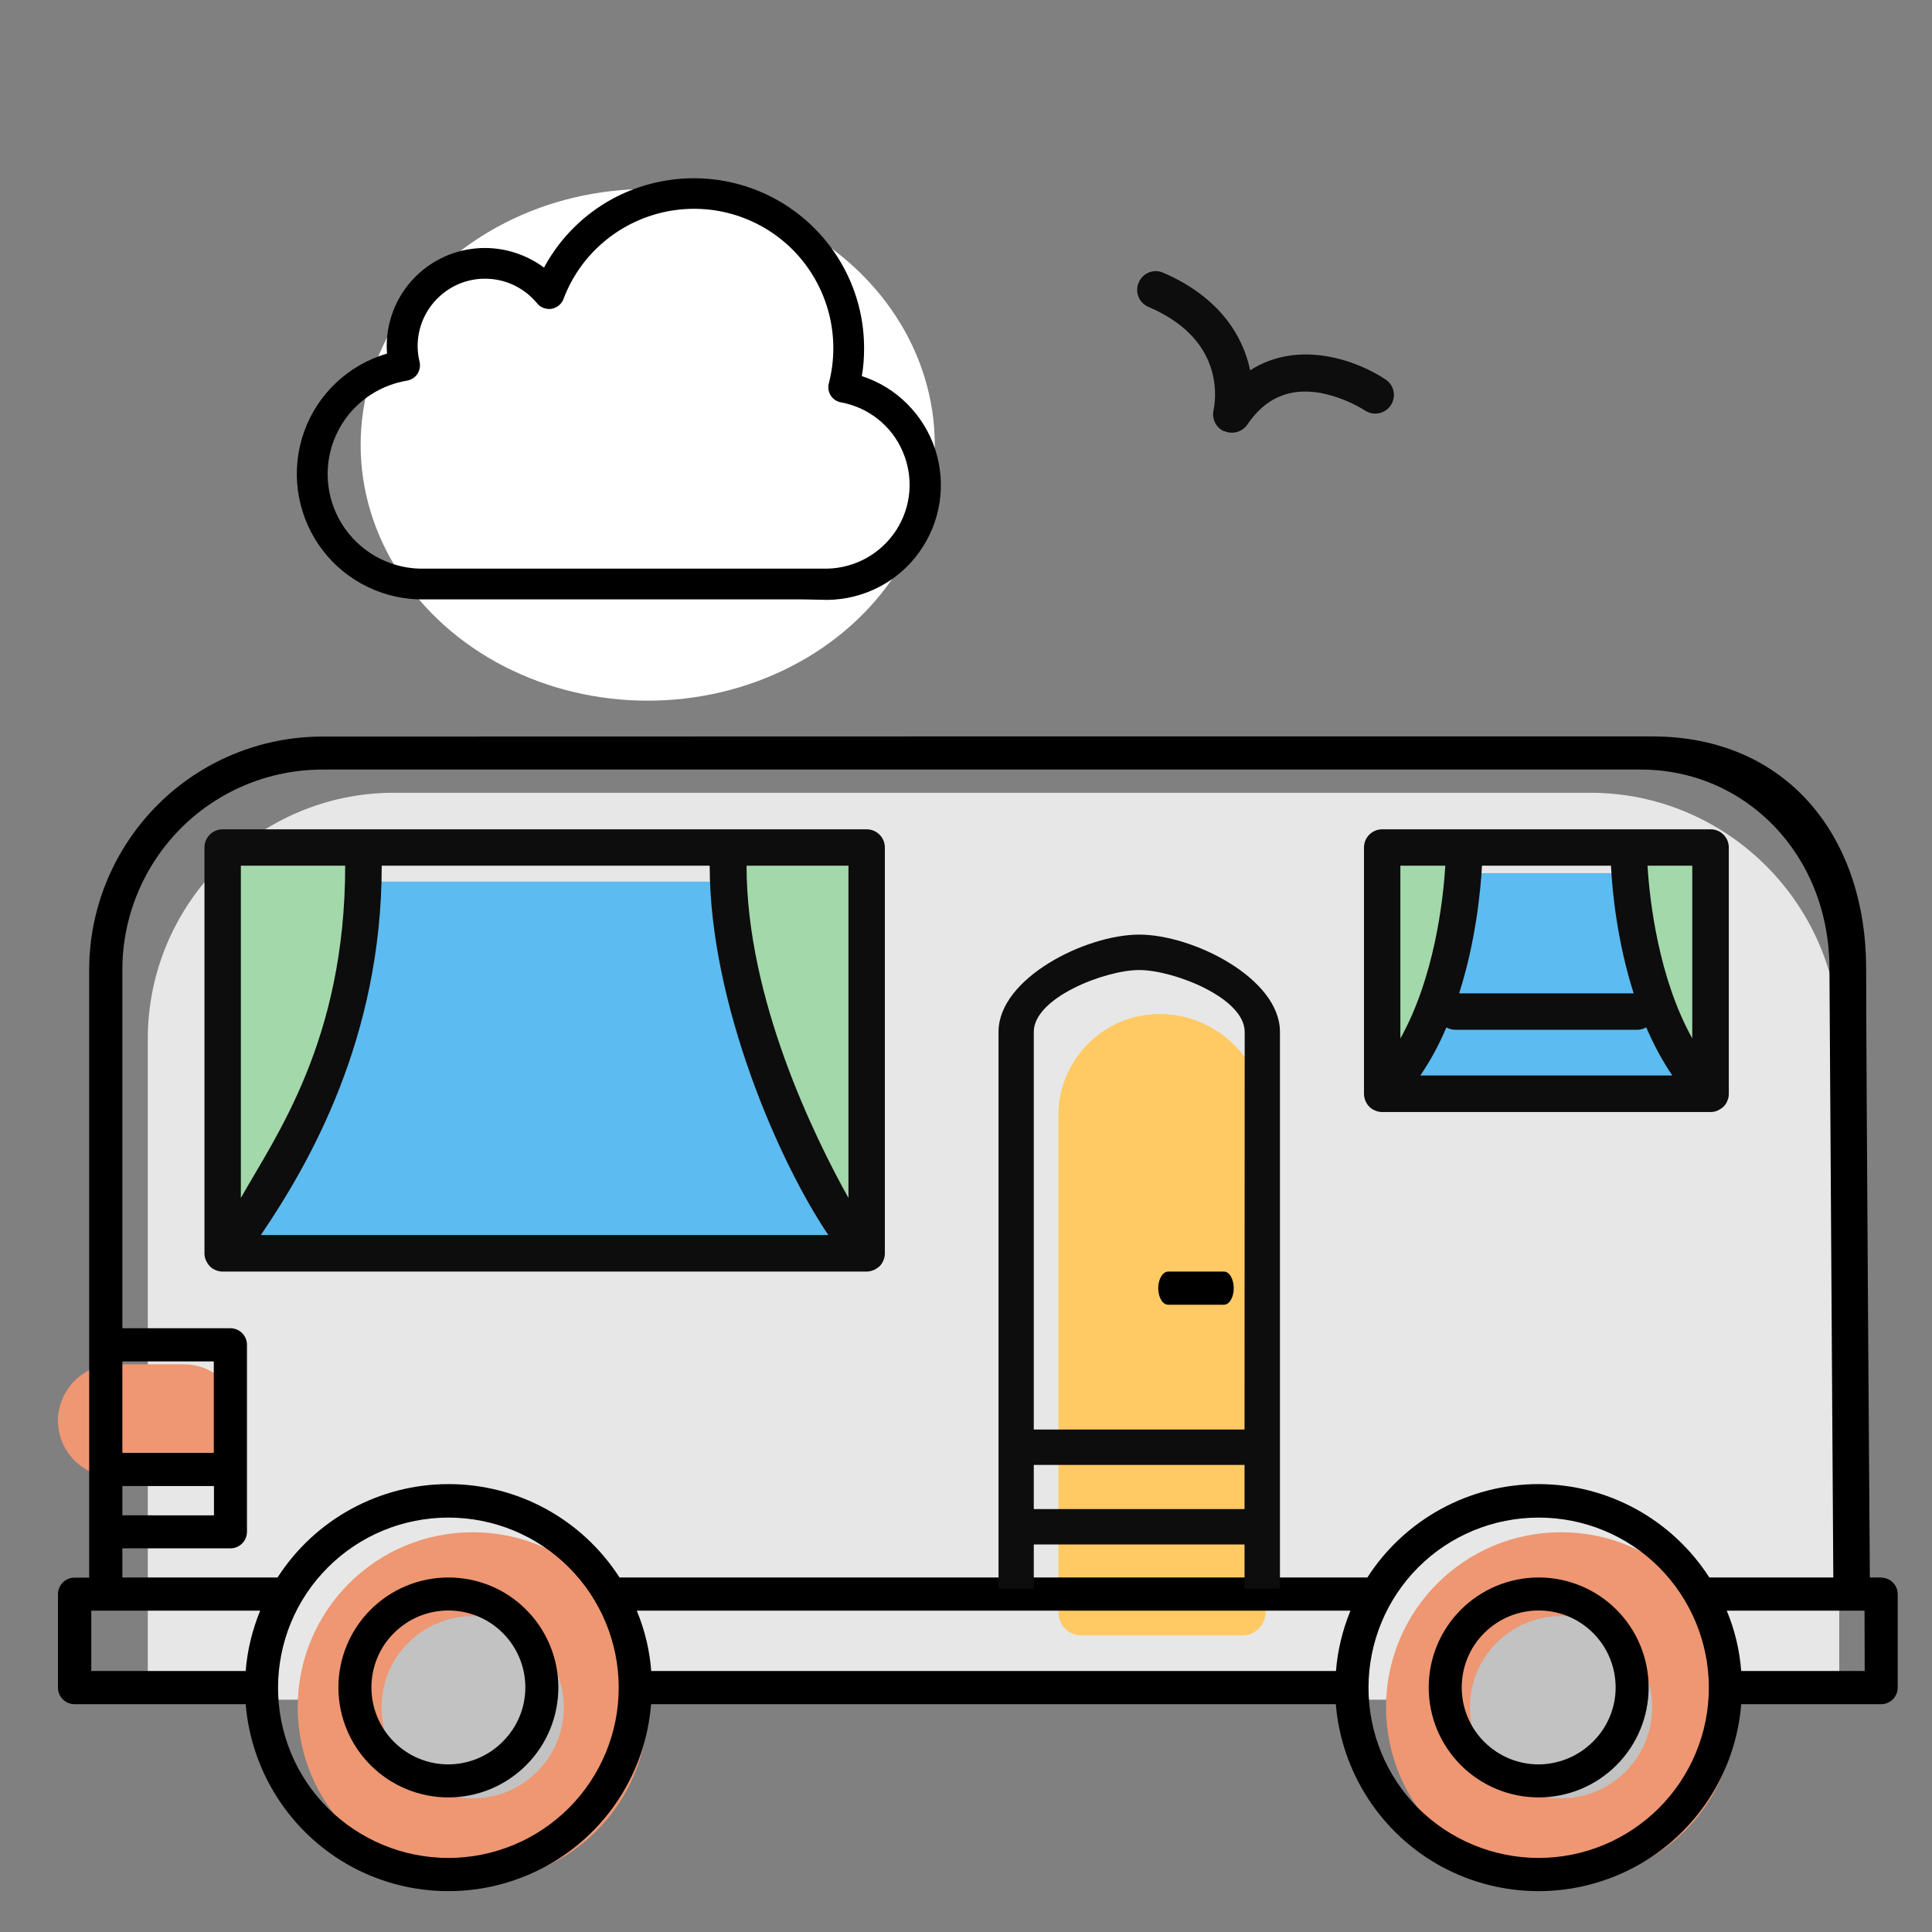
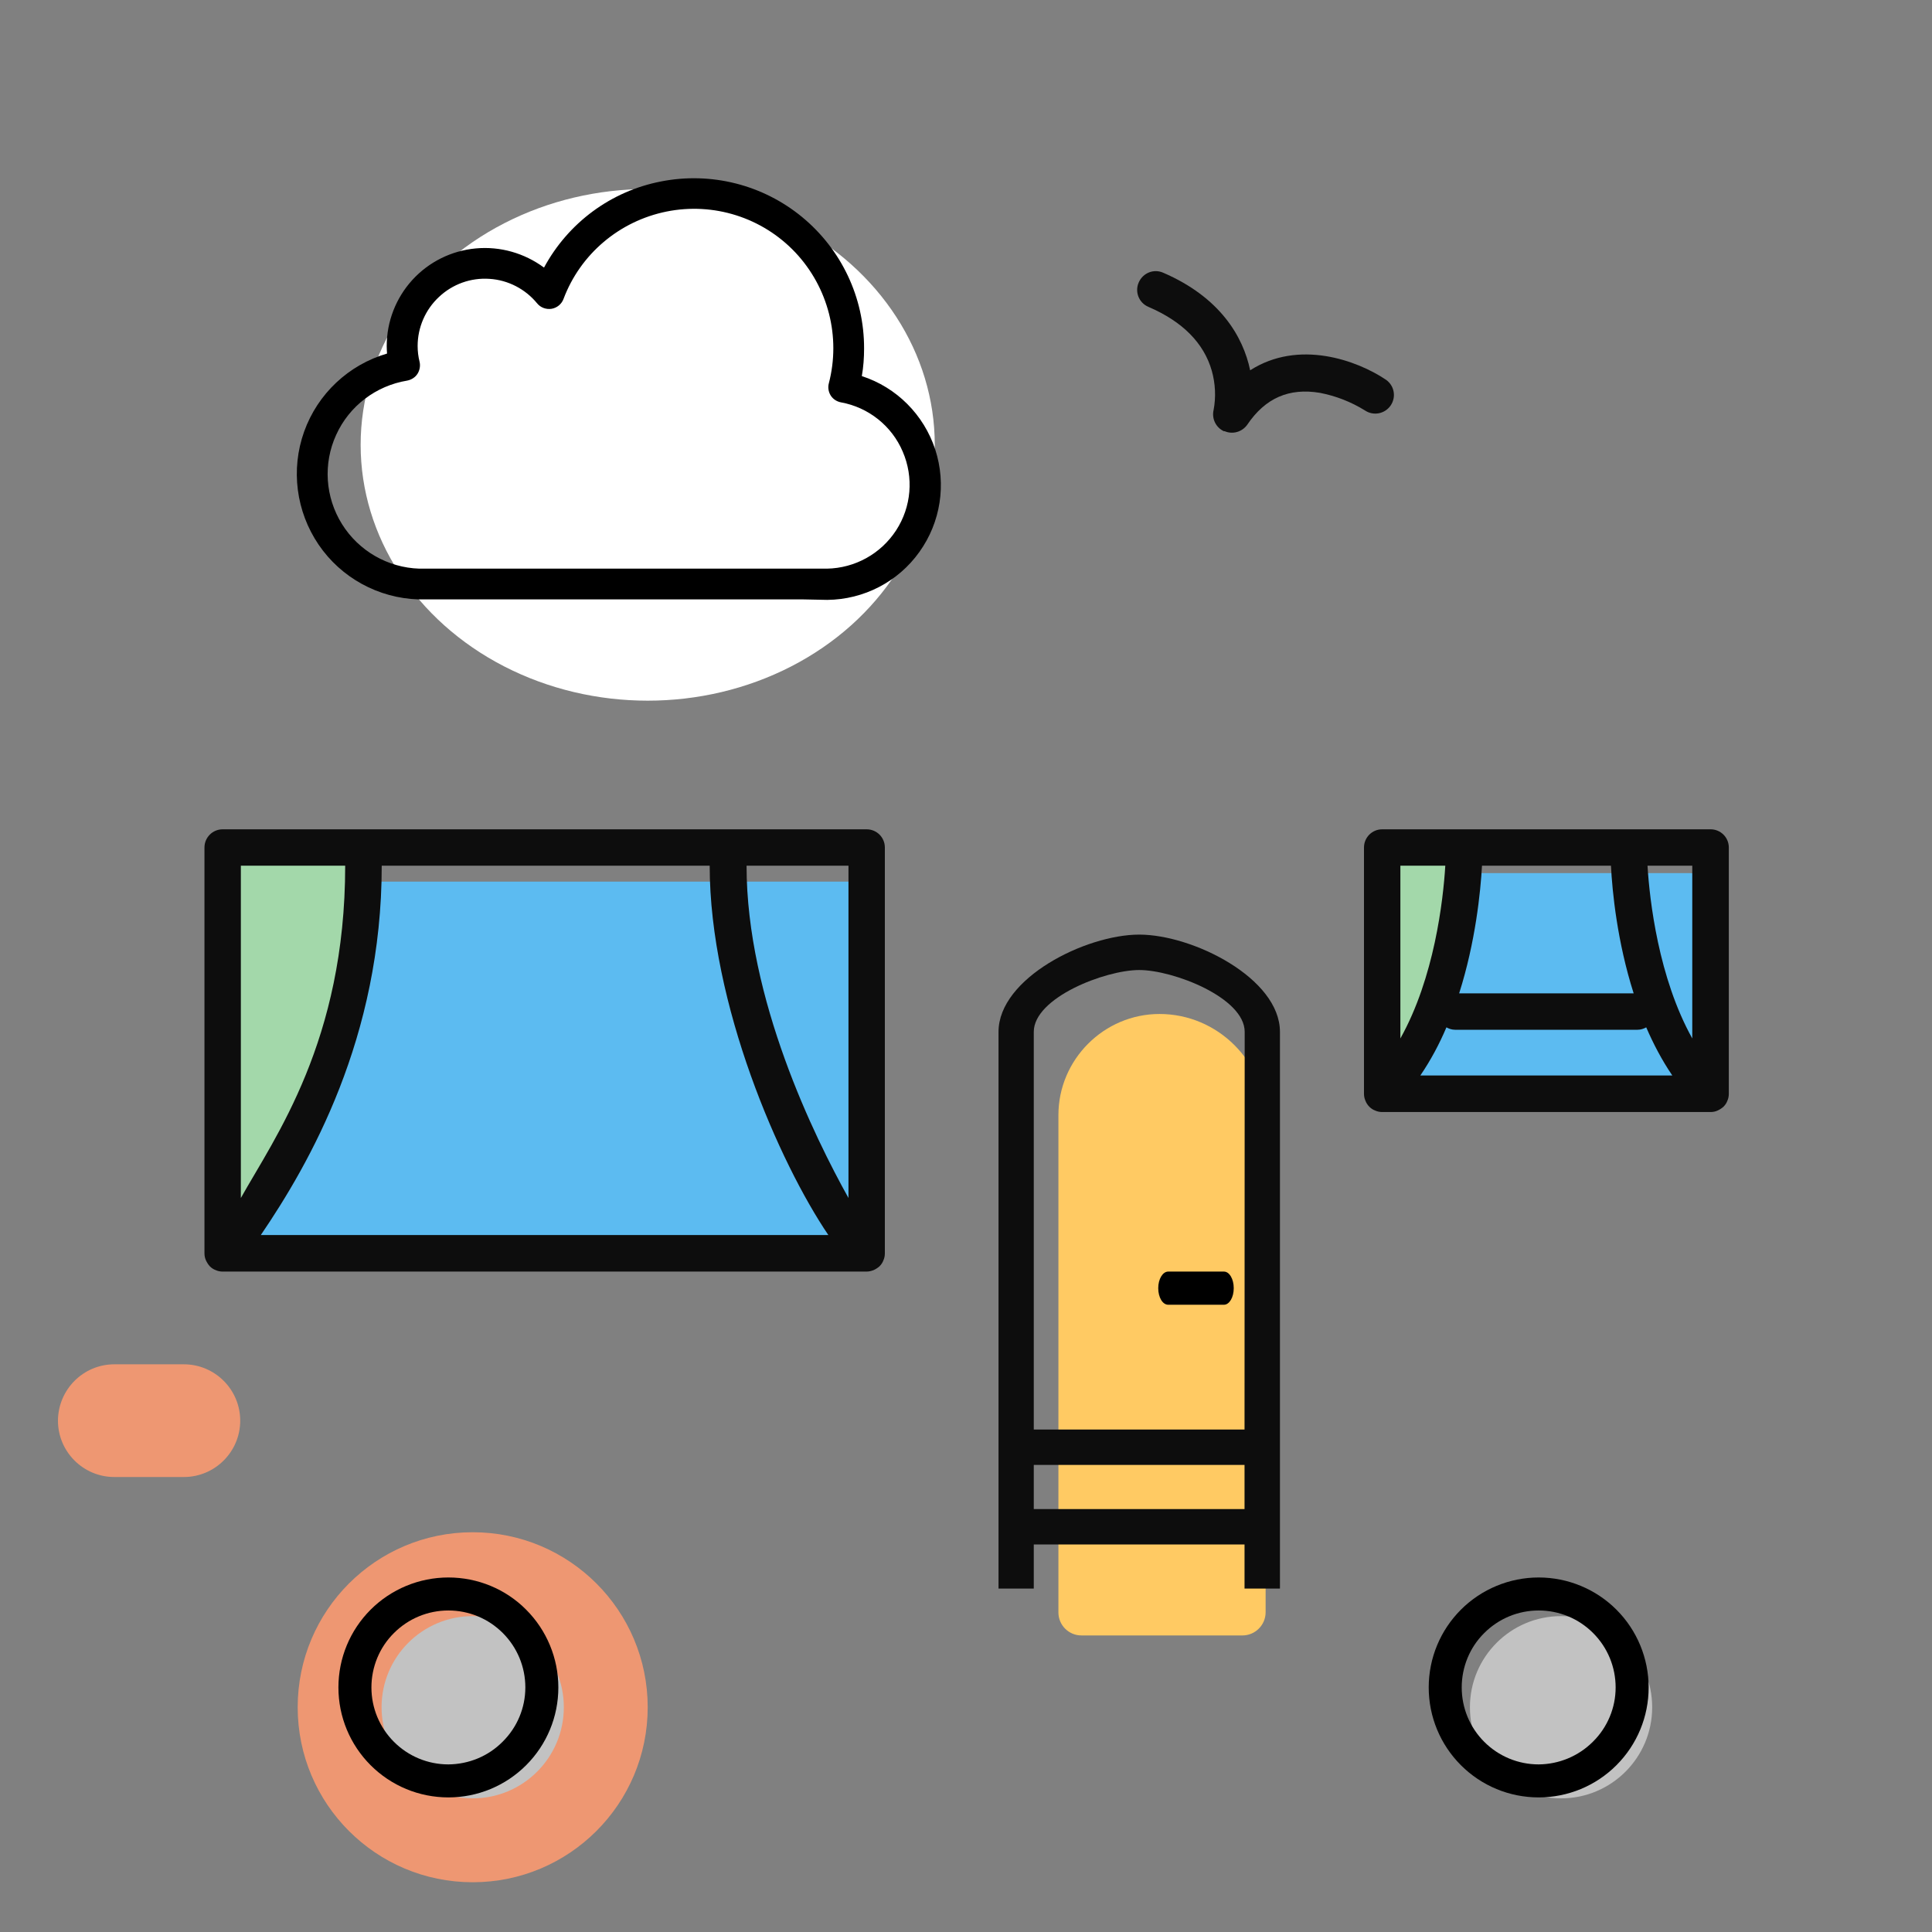
<svg xmlns="http://www.w3.org/2000/svg" version="1.1" id="Layer_1" x="0px" y="0px" viewBox="0 0 1200 1200" style="enable-background:new 0 0 1200 1200;" xml:space="preserve">
  <rect x="0" y="0" width="1200" height="1200" fill="#808080" stroke="none" />
  <style type="text/css">
	.st0{fill:#FFFFFF;}
	.st1{fill:#E7E7E7;}
	.st2{fill:#EE9772;}
	.st3{fill:#C2C2C2;}
	.st4{fill:#FFCA63;}
	.st5{fill:#0D0D0D;}
	.st6{fill:#5CBBF1;}
	.st7{fill:#A3D8AA;}
</style>
  <ellipse class="st0" cx="402.3" cy="276.3" rx="178.3" ry="158.9" />
-   <path class="st1" d="M1130.5,1055.7H103.8c-6.6,0-12-5.4-12-12V645.2c0-84,68.8-152.8,152.8-152.8h743.2  c85,0,154.6,69.6,154.6,154.6v396.7C1142.5,1050.3,1137.1,1055.7,1130.5,1055.7z" />
  <path class="st2" d="M71,847.4h43.2c19.3,0,35,15.7,35,35l0,0c0,19.3-15.7,35-35,35H71c-19.3,0-35-15.7-35-35l0,0  C36.1,863.1,51.7,847.4,71,847.4z" />
  <circle class="st2" cx="293.6" cy="1060.4" r="108.7" />
-   <circle class="st2" cx="969.6" cy="1060.4" r="108.7" />
  <circle class="st3" cx="293.6" cy="1060.4" r="56.6" />
  <circle class="st3" cx="969.6" cy="1060.4" r="56.6" />
  <path class="st4" d="M771.7,1015.8H671.7c-7.9,0-14.3-6.4-14.3-14.3V692.6c0-34.5,28.3-62.8,62.8-62.8h0c36.2,0,65.9,29.6,65.9,65.9  v305.9C786,1009.4,779.6,1015.8,771.7,1015.8z" />
-   <path d="M246.4,457.5h-46.2c-38.4,0-75.2,15.3-102.3,42.4c-27.1,27.2-42.5,64-42.5,102.4v377.6h-9.1c-5.7,0-10.3,4.6-10.3,10.3v58  c0,5.7,4.6,10.3,10.3,10.3h106.3c3.5,42.5,28.2,80.5,65.7,100.9c37.5,20.3,82.8,20.3,120.4,0c37.6-20.3,62.3-58.2,65.7-100.9h425.3  c3.5,42.5,28.2,80.5,65.7,100.9c37.6,20.3,82.8,20.3,120.4,0c37.5-20.3,62.3-58.2,65.7-100.9h86.9c5.7,0,10.3-4.6,10.3-10.3v-58  c0-5.7-4.6-10.3-10.3-10.3l0.1-0.1h-7.1c0,0-2.3-320.7-2.3-378.1c0-81.7-48.9-144.3-133-144.3H659 M132.9,902.4H76v-56.8h56.8V902.4  z M132.9,923v18.2H76V923H132.9z M76,961.7h67.1c5.7,0,10.3-4.6,10.3-10.3V835.3c0-5.7-4.6-10.3-10.3-10.3H76V602.2  c0-32.9,13.2-64.5,36.4-87.8c23.3-23.3,54.9-36.4,87.8-36.4h819.1c64.3,0,117,52.3,117,123.8l2.4,378h-77  c-23.3-36.2-63.2-58-106.2-58c-42.9,0-83,21.9-106.2,58H384.8c-23.3-36.2-63.2-58-106.2-58c-42.9,0-83,21.9-106.2,58H76v-18.2V961.7  z M395.5,1000.4h443.3c-4.9,12-8,24.6-9,37.5H404.5C403.5,1025,400.5,1012.4,395.5,1000.4z M56.7,1000.4h104.9  c-4.9,12-8,24.6-9,37.5H56.7V1000.4z M278.5,1154c-28.1,0-55-11.2-74.8-30.9c-19.9-19.8-31-46.7-31-74.8c0-28.1,11.1-55,31-74.8  c19.8-19.8,46.7-30.9,74.8-30.9c28.1,0,55,11.1,74.8,30.9c19.9,19.9,31,46.8,31,74.8c0,28-11.2,54.9-31,74.7  C333.5,1142.8,306.6,1154,278.5,1154z M955.7,1154c-28.1,0-55-11.2-74.8-30.9c-19.8-19.8-30.9-46.7-30.9-74.8  c0-28.1,11.1-55,30.9-74.8c19.8-19.8,46.7-30.9,74.8-30.9c28.1,0,55,11.1,74.8,30.9c19.8,19.9,30.9,46.8,30.9,74.8  c0,28-11.2,54.9-31,74.7C1010.6,1142.8,983.7,1154,955.7,1154z M1158.2,1037.9h-76.7c-1-12.9-4-25.6-9-37.5h85.6L1158.2,1037.9  L1158.2,1037.9z" />
  <path class="st5" d="M760.3,267.9c-5.1-2.3-7.8-7.9-6.5-13.3c1.5-8,1.1-16.3-1.1-24.2c-4.9-17.3-18.2-30.7-39.4-39.8  c-5.9-2.5-8.6-9.3-6-15.2c2.6-5.9,9.3-8.6,15.2-6c35.2,15.2,49.6,39.5,54,60.6c30.1-19.3,66.3-6.3,84.4,5.9  c5.2,3.7,6.4,10.7,2.9,15.9c-3.5,5.2-10.6,6.7-15.9,3.2c-8.7-5.4-18.2-9.1-28.1-11c-19.1-3.2-33.9,3.2-45.1,19.8  c-3.2,4.5-9.1,6.2-14.1,4h-0.1L760.3,267.9z" />
  <path d="M278.5,979.8c-18.1,0-35.5,7.2-48.3,20c-12.8,12.8-20,30.1-20,48.3c0,18.2,7.2,35.5,20,48.3c12.8,12.8,30.1,20,48.3,20  c18.2,0,35.5-7.2,48.3-20c12.8-12.8,20-30.1,20-48.3c0-18.1-7.2-35.5-20-48.3C314.1,987,296.7,979.8,278.5,979.8z M278.5,1095.9  c-12.7,0-24.8-5-33.8-14c-9-9-14-21.1-14-33.8c0-12.7,5-24.9,14-33.8c9-9,21.1-14,33.8-14c12.7,0,24.8,5,33.8,14  c9,9,14,21.1,14,33.8c0,12.7-5.1,24.8-14.1,33.7C303.3,1090.8,291.2,1095.8,278.5,1095.9z" />
  <path d="M955.7,979.8c-18.1,0-35.5,7.2-48.3,20c-12.8,12.8-20,30.1-20,48.3c0,18.2,7.2,35.5,20,48.3c12.8,12.8,30.1,20,48.3,20  c18.2,0,35.5-7.2,48.3-20c12.8-12.8,20-30.1,20-48.3c0-18.1-7.2-35.5-20-48.3C991.2,987,973.8,979.8,955.7,979.8z M955.7,1095.9  c-12.7,0-24.8-5-33.8-14c-9-9-14-21.1-14-33.8c0-12.7,5-24.9,14-33.8c9-9,21.1-14,33.8-14c12.7,0,24.8,5,33.8,14  c9,9,14,21.1,14,33.8c0,12.7-5.1,24.8-14.1,33.7C980.4,1090.8,968.3,1095.8,955.7,1095.9z" />
  <path d="M725.6,810.4h34.6c3.4,0,6.1-4.6,6.1-10.3c0-5.7-2.7-10.3-6.1-10.3h-34.6c-3.4,0-6.2,4.6-6.2,10.3  C719.4,805.8,722.1,810.4,725.6,810.4z" />
  <path class="st6" d="M530.6,788.9h-357c-6.6,0-12-5.4-12-12V559.6c0-6.6,5.4-12,12-12h357c6.6,0,12,5.4,12,12v217.3  C542.6,783.5,537.2,788.9,530.6,788.9z" />
  <path class="st6" d="M1049.5,678.3H888c-6.6,0-12-5.4-12-12v-112c0-6.6,5.4-12,12-12h161.5c6.6,0,12,5.4,12,12v112  C1061.5,672.9,1056.1,678.3,1049.5,678.3z" />
  <path class="st7" d="M193.2,686.5c-6.6,0-53.1,91.8-53.1,85.2V539.1c0-6.6,5.4-12,12-12h58.5c6.6,0,12,5.4,12,12L193.2,686.5z" />
-   <path class="st7" d="M474,668.2l-19.4-129.1c0-6.6,5.4-12,12-12h64c6.6,0,12,5.4,12,12v225.7C542.6,771.5,480.6,668.2,474,668.2z" />
  <path class="st7" d="M872.9,659.9c-6.6,0-12-5.4-12-12V539.1c0-6.6,5.4-12,12-12H901c6.6,0,12,5.4,12,12L872.9,659.9z" />
-   <path class="st7" d="M1049.5,666.3l-34.8-127.1c0-6.6,5.4-12,12-12h22.8c6.6,0,12,5.4,12,12v115.1  C1061.5,660.9,1056.1,666.3,1049.5,666.3z" />
  <path class="st5" d="M542.6,788.9c1.3-0.6,2.6-1.4,3.7-2.4c1.1-1.1,1.9-2.3,2.4-3.7c0.6-1.3,0.9-2.8,0.9-4.3V526.4  c0-6.3-5.1-11.3-11.3-11.3h-400c-6.3,0-11.3,5.1-11.3,11.3v252.1c0,1.5,0.3,3,0.9,4.3c0.6,1.3,1.4,2.6,2.4,3.7  c1.1,1.1,2.3,1.9,3.7,2.4c1.3,0.6,2.8,0.9,4.3,0.9h400C539.8,789.8,541.3,789.4,542.6,788.9L542.6,788.9z M527,537.7v206.4  c-21-37.7-63.3-123.5-63.3-206.4H527z M149.6,537.7h64.8c0,108.9-43.7,168.7-64.8,206.4V537.7z M162,767.1  c30.2-44.4,75.1-122.5,75.1-229.4h203.7c0,86,43.5,184.9,73.7,229.4H162z" />
  <path class="st5" d="M850.5,687.4c1.1,1.1,2.3,1.9,3.7,2.4c1.3,0.6,2.8,0.9,4.3,0.9h204c1.5,0,3-0.3,4.3-0.9  c1.3-0.6,2.6-1.4,3.7-2.4c1.1-1.1,1.9-2.3,2.4-3.7c0.6-1.3,0.9-2.8,0.9-4.3v-153c0-6.3-5.1-11.3-11.3-11.3h-204  c-6.3,0-11.3,5.1-11.3,11.3v153c0,1.5,0.3,2.9,0.9,4.3C848.6,685,849.4,686.3,850.5,687.4L850.5,687.4z M882.2,668  c6.4-9.4,11.8-19.5,16.2-29.9c1.6,0.9,3.4,1.5,5.4,1.5h113.3c2,0,3.8-0.6,5.4-1.5c4.5,10.4,9.8,20.5,16.2,29.9H882.2z M1014.7,617  H906.3c10.2-32,13.3-63.2,14.2-79.3h80.1C1001.4,553.9,1004.5,585,1014.7,617L1014.7,617z M1051.1,537.7V645  c-21-37.7-26.5-85.8-27.8-107.3H1051.1z M869.8,537.7h27.9c-1.3,21.5-6.8,69.6-27.9,107.3V537.7z" />
  <path class="st5" d="M773,937.3H642.1v-27.4H773V937.3z M642.1,986.7v-27.4H773v27.4H642.1z M773,887.9H642.1v-247  c0-21.2,44.3-38.4,65.5-38.4c21.2,0,65.5,17.2,65.5,38.4L773,887.9z M795,986.7V640.9c0-33.3-54.1-60.4-87.4-60.4  c-33.3,0-87.4,27.1-87.4,60.4v345.8L795,986.7z" />
  <path d="M499.1,372.3H259.9c-24.9-0.8-48-13.4-62-34c-14-20.6-17.4-46.7-9-70.2c8.4-23.5,27.6-41.5,51.5-48.5  c-0.1-1.6-0.2-3.1-0.2-4.7c0-15.2,5.7-29.8,15.9-41c10.2-11.2,24.3-18.2,39.4-19.6c15.2-1.4,30.2,2.9,42.4,11.9  c15-27.8,41.6-47.5,72.7-53.5c31-6.1,63.2,2,87.6,22.1c24.4,20.1,38.6,50,38.5,81.7c0,5.7-0.4,11.4-1.4,17.1  c21.6,7,38.5,24,45.6,45.6c7,21.6,3.4,45.2-9.9,63.7c-13.2,18.5-34.5,29.5-57.2,29.7L499.1,372.3L499.1,372.3z M260.4,353.2h253.2  c17.4-0.3,33.5-9.2,43-23.8c9.5-14.6,11-32.9,4.1-48.9c-6.8-16-21.3-27.5-38.4-30.6c-2.6-0.5-4.9-2-6.3-4.2c-1.4-2.2-1.9-5-1.2-7.6  c7.5-28.8-0.3-59.5-20.8-81.3c-20.5-21.7-50.7-31.3-80-25.4c-29.2,5.9-53.5,26.3-64,54.3c-1.2,3.2-4,5.5-7.4,6.1  c-3.4,0.5-6.8-0.7-9-3.4c-7.3-8.9-18.1-14.5-29.6-15.2c-11.6-0.8-22.9,3.3-31.3,11.2c-8.5,7.9-13.3,19-13.3,30.5  c0,3.3,0.4,6.6,1.2,9.8c0.6,2.5,0.1,5.3-1.3,7.5c-1.4,2.2-3.8,3.7-6.4,4.2c-19.4,3.2-36,15.8-44.1,33.7c-8.2,17.9-6.8,38.7,3.6,55.4  c10.4,16.7,28.5,27.1,48.1,27.7h-0.1V353.2z" />
</svg>